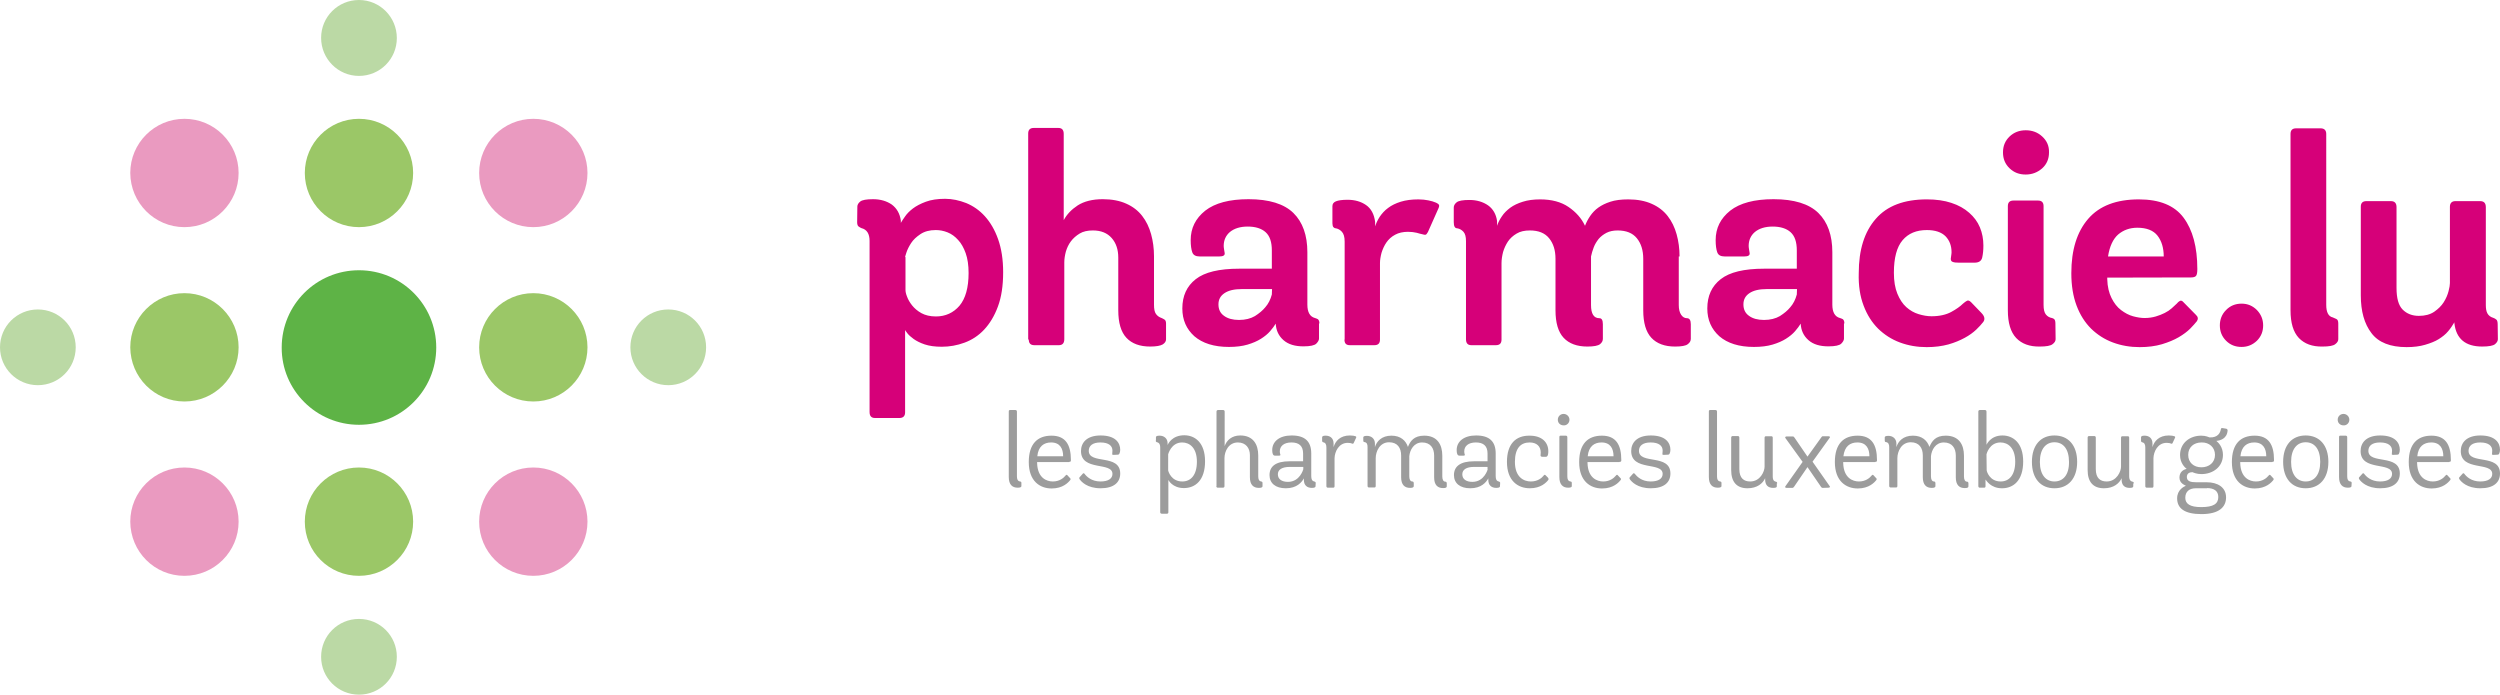
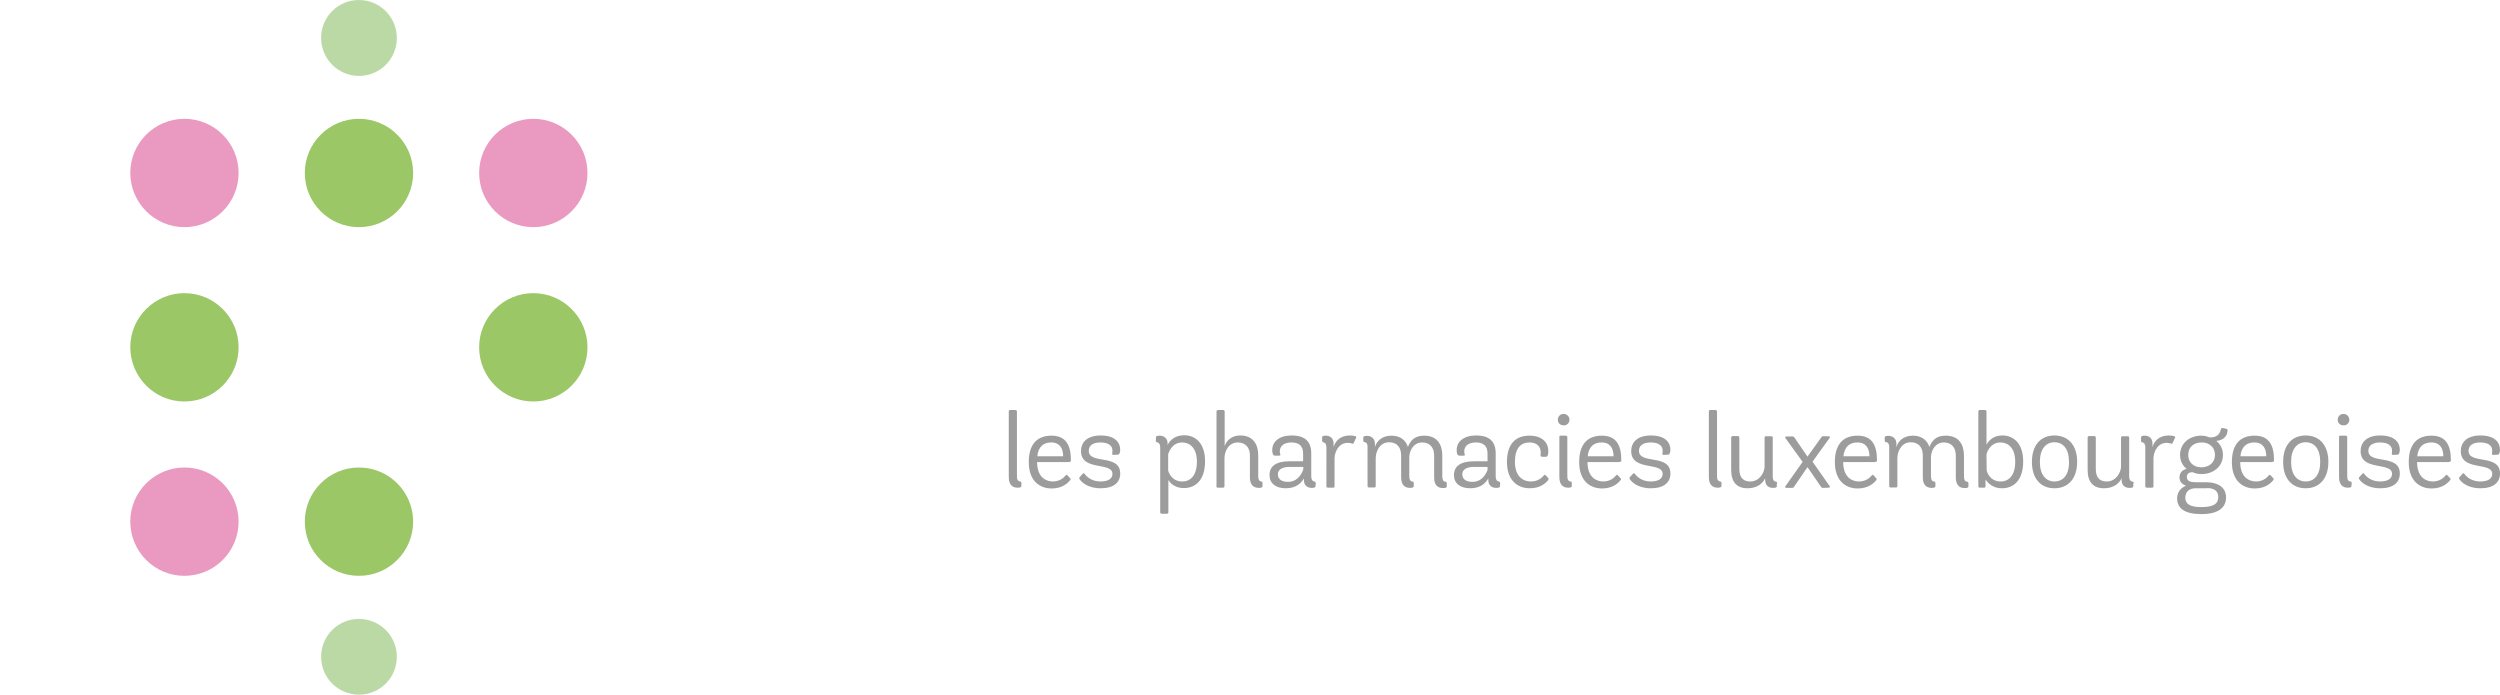
<svg xmlns="http://www.w3.org/2000/svg" version="1.1" id="Calque_1" x="0px" y="0px" viewBox="0 0 1287.7 357.8" style="enable-background:new 0 0 1287.7 357.8;" xml:space="preserve">
  <style type="text/css">
	.st0{fill:#D60079;}
	.st1{fill:#9BC767;}
	.st2{fill:#5EB346;}
	.st3{fill:#EA9AC0;}
	.st4{fill:#BBD9A5;}
	.st5{fill:#9C9C9C;}
</style>
-   <path class="st0" d="M1286.5,167.1c0-1.2-0.2-2.1-0.7-2.5s-1-0.7-1.6-0.9c-1.4-0.4-2.4-1.2-3-2.3c-0.6-1.1-0.8-2.6-0.8-4.3v-50.4  c0-2.1-1-3.1-2.9-3.1h-12.8c-1.8,0-2.8,1-2.8,2.9v39.3c0,0.9-0.2,2.3-0.7,4.2c-0.5,1.9-1.3,3.8-2.5,5.7c-1.2,1.9-2.9,3.5-4.9,4.9  c-2.1,1.4-4.7,2.1-7.9,2.1c-3.4,0-6.2-1.1-8.3-3.2c-2.2-2.2-3.2-5.9-3.2-11.2v-41.6c0-2.1-1-3.1-2.9-3.1h-12.6c-2,0-2.9,1-2.9,2.9  v45.6c0,8.2,1.8,14.7,5.5,19.5c3.6,4.8,9.7,7.2,18.1,7.2c3.6,0,6.8-0.4,9.5-1.2c2.7-0.8,5.1-1.7,7-2.9c1.9-1.2,3.6-2.5,4.9-4.1  c1.3-1.5,2.3-3.1,3.2-4.6v0.5c0.9,8,5.7,12,14.3,12c3.4,0,5.6-0.4,6.6-1.2c1-0.8,1.5-1.7,1.5-2.6L1286.5,167.1L1286.5,167.1z   M1204.4,166.6c0-1.2-0.3-2-1-2.3s-1.3-0.6-1.8-0.8c-2.3-0.5-3.4-2.7-3.4-6.5V69c0-1.9-1-2.9-2.9-2.9h-12.6c-2,0-2.9,1-2.9,2.9v90.8  c0,6.5,1.4,11.2,4.3,14.3c2.9,3,6.9,4.5,12.2,4.4c3.3,0,5.5-0.4,6.5-1.2c1.1-0.8,1.6-1.7,1.6-2.6L1204.4,166.6L1204.4,166.6z   M1146.6,175.5c2.2,2.2,4.8,3.2,8,3.2c3.1,0,5.7-1.1,7.9-3.2c2.2-2.2,3.2-4.8,3.2-7.9s-1.1-5.7-3.2-7.9c-2.2-2.2-4.8-3.3-7.9-3.3  c-3.2,0-5.9,1.1-8,3.3c-2.2,2.2-3.2,4.9-3.2,7.9C1143.4,170.8,1144.5,173.4,1146.6,175.5 M1085.8,132.1c0.8-5.2,2.6-9,5.2-11.3  c2.7-2.3,6-3.5,9.9-3.5c4.8,0,8.3,1.4,10.4,4.1s3.2,6.3,3.2,10.7L1085.8,132.1L1085.8,132.1z M1128.6,142.9c1.3,0,2.2-0.3,2.6-0.9  s0.6-1.7,0.6-3.4c0-11.4-2.4-20.2-7.1-26.5s-12.4-9.4-23-9.4c-11.6,0-20.3,3.3-26.1,10c-5.8,6.7-8.7,16-8.7,28  c0,6.4,0.9,11.9,2.7,16.7c1.8,4.8,4.3,8.7,7.5,11.9c3.2,3.1,6.9,5.5,11.2,7.1c4.3,1.6,8.9,2.4,13.8,2.4c4.3,0,8.1-0.5,11.5-1.5  c3.3-1,6.2-2.2,8.6-3.6s4.4-2.9,5.9-4.4s2.6-2.8,3.5-3.9c0.7-1.1,0.6-2.2-0.5-3.2l-6.5-6.6c-0.6-0.7-1.2-0.9-1.8-0.6  c-0.6,0.3-1.1,0.8-1.6,1.4c-0.7,0.7-1.6,1.5-2.6,2.4s-2.2,1.7-3.6,2.4c-1.4,0.7-2.9,1.3-4.6,1.8s-3.6,0.8-5.8,0.8  c-1.7,0-3.7-0.3-5.9-0.9s-4.2-1.7-6.2-3.2s-3.6-3.6-4.9-6.2s-2.1-5.8-2.2-9.7V143L1128.6,142.9L1128.6,142.9z M1058.7,166.6  c0-1-0.2-1.7-0.5-2.1c-0.4-0.4-0.8-0.6-1.3-0.7c-1.2-0.2-2.3-0.8-3.1-1.8c-0.8-1-1.2-2.6-1.2-5v-50.8c0-2-1-2.9-2.9-2.9h-12.6  c-2,0-2.9,1-2.9,2.9v53.6c0,6.5,1.4,11.2,4.3,14.3c2.9,3,6.9,4.5,12.2,4.4c3.3,0,5.5-0.4,6.5-1.2c1.1-0.8,1.6-1.7,1.6-2.6  L1058.7,166.6L1058.7,166.6z M1051.9,70.3c-2.4-2.2-5.2-3.2-8.5-3.2s-6.1,1.1-8.3,3.2c-2.3,2.2-3.4,4.9-3.4,8.2c0,3.3,1.1,6,3.4,8.2  s5,3.2,8.3,3.2s6.1-1.1,8.5-3.2c2.4-2.2,3.5-4.9,3.5-8.2C1055.5,75.2,1054.3,72.5,1051.9,70.3 M959.9,157.4  c1.8,4.8,4.3,8.7,7.5,11.9c3.2,3.1,6.9,5.5,11.2,7.1s8.9,2.4,13.8,2.4c4.2,0,7.9-0.5,11.2-1.4c3.2-0.9,6-2.1,8.4-3.4  s4.3-2.7,5.9-4.2c1.5-1.5,2.7-2.7,3.5-3.8c1.2-1.4,0.9-3.1-0.9-4.9l-5.2-5.4c-0.8-0.8-1.5-1.1-2.1-0.8c-0.6,0.3-1.3,0.8-2.1,1.5  c-1.4,1.4-3.5,2.9-6.1,4.3s-6,2.2-10.1,2.2c-2.2,0-4.4-0.4-6.7-1.1c-2.3-0.7-4.4-1.9-6.3-3.6c-1.9-1.7-3.4-4-4.6-6.9  c-1.2-2.9-1.8-6.5-1.8-10.8c0-7.7,1.5-13.3,4.5-16.8s7.1-5.2,12.5-5.2c4.3,0,7.5,1.1,9.6,3.2c2.1,2.2,3.1,4.9,3.1,8.3  c0,0.5-0.1,1.1-0.2,1.8c-0.1,0.7-0.2,1.2-0.2,1.5c0,0.8,0.3,1.4,1,1.6c0.7,0.3,1.8,0.4,3.3,0.4h7.9c2.3,0,3.6-0.9,4-2.7  c0.4-1.8,0.6-3.8,0.6-6.1c0-3.4-0.6-6.5-1.8-9.4c-1.2-2.9-3.1-5.4-5.5-7.5c-2.5-2.2-5.5-3.9-9.2-5.1c-3.6-1.2-7.8-1.8-12.6-1.8  c-11.7,0-20.5,3.3-26.3,10c-5.9,6.7-8.8,16-8.8,28C957.2,147.1,958.1,152.7,959.9,157.4 M925.5,151.7c-0.7,2.6-1.8,4.8-3.4,6.6  c-1.3,1.6-3.1,3.1-5.3,4.5c-2.2,1.3-5,2-8.2,2s-5.8-0.7-7.7-2.1c-2-1.4-2.9-3.4-2.9-5.9s1-4.4,3.1-5.8s5-2.1,8.9-2.1h15.6  L925.5,151.7L925.5,151.7z M950,166.6c0-1.1-0.3-1.8-0.8-2.2c-0.6-0.3-1.1-0.5-1.5-0.6c-2.6-0.7-3.9-3-3.9-6.9v-27  c0-8.7-2.4-15.5-7.2-20.2s-12.5-7.1-23.1-7.1c-9.9,0-17.3,2-22.3,5.9c-5,4-7.5,9-7.5,15.2c0,2.7,0.3,4.8,0.8,6.2  c0.5,1.5,1.8,2.2,3.9,2.2h10c2.1,0,3-0.6,2.8-1.8c-0.1-0.5-0.2-1.1-0.3-1.8c-0.1-0.7-0.2-1.3-0.2-1.8c0-3,1.1-5.4,3.2-7.2  c2.2-1.8,5.2-2.8,9.2-2.8s7.1,1,9.2,2.9c2.2,2,3.2,5.1,3.2,9.4v9.4h-16.8c-10.4,0-17.8,1.8-22.4,5.4c-4.6,3.6-6.9,8.6-6.9,15.1  c0,5.9,2.1,10.6,6.2,14.3c4.2,3.6,10.1,5.5,17.8,5.5c3.7,0,6.9-0.4,9.6-1.2c2.7-0.8,5-1.8,6.9-3s3.5-2.5,4.7-3.9s2.2-2.7,2.9-3.9  c0.2,3.5,1.5,6.3,4,8.5s5.9,3.2,10.3,3.2c3.5,0,5.7-0.5,6.6-1.4c0.9-0.9,1.4-1.8,1.4-2.6v-7.8H950z M865.1,132.1  c0-4-0.5-7.8-1.5-11.4s-2.5-6.7-4.6-9.4c-2.1-2.7-4.8-4.8-8.2-6.3c-3.3-1.5-7.4-2.3-12.1-2.3c-3.7,0-6.8,0.4-9.2,1.2  c-2.5,0.8-4.5,1.8-6.2,3s-3.1,2.7-4.2,4.3c-1.1,1.6-2,3.3-2.7,5.1c-1.8-3.9-4.7-7.1-8.5-9.7s-8.7-3.9-14.6-3.9  c-3.4,0-6.4,0.4-8.9,1.2c-2.6,0.8-4.7,1.8-6.5,3.1c-1.7,1.3-3.2,2.7-4.3,4.4c-1.1,1.6-2,3.3-2.5,4.9v-2.5c-0.5-3.5-2.1-6.2-4.6-8  c-2.6-1.8-5.8-2.8-9.6-2.8c-3.4,0-5.6,0.4-6.6,1.2c-1,0.8-1.5,1.7-1.5,2.7v7.5c0,2.2,0.6,3.2,1.8,3.2c1.2,0.2,2.3,0.8,3.2,1.8  s1.3,2.6,1.3,4.8v50.5c0,2.1,0.9,3.1,2.8,3.1h12.6c2,0,2.9-1,2.9-2.9v-39.4c0-1.8,0.3-3.7,0.8-5.7c0.6-2,1.4-3.7,2.5-5.4  c1.1-1.6,2.6-3,4.5-4.1c1.8-1.1,4.1-1.6,6.8-1.6c4.4,0,7.7,1.3,9.9,4s3.3,6.2,3.3,10.6v26.5c0,6.5,1.4,11.2,4.2,14.2  s6.9,4.5,12.2,4.5c3.3,0,5.4-0.4,6.5-1.2c1-0.8,1.5-1.7,1.5-2.8V167c0-2.1-0.6-3.1-1.8-3.1c-2.9,0-4.3-2.3-4.3-6.8v-25  c0.3-1.5,0.8-3.1,1.4-4.7c0.6-1.6,1.5-3,2.5-4.3c1.1-1.3,2.4-2.3,4.1-3.2c1.6-0.8,3.5-1.2,5.7-1.2c4.4,0,7.7,1.3,9.9,4  s3.3,6.2,3.3,10.6v26.5c0,6.5,1.4,11.2,4.2,14.2s6.9,4.5,12.2,4.5c3.3,0,5.5-0.4,6.5-1.2c1.1-0.8,1.6-1.7,1.6-2.8V167  c0-2.1-0.7-3.1-2-3.1c-1.2,0-2.2-0.6-3-1.8c-0.8-1.2-1.2-2.9-1.2-5v-25H865.1z M692.5,174.9c0,2,0.9,2.9,2.8,2.9h12.6  c2,0,2.9-1,2.9-2.9v-39.4c0-1.6,0.3-3.4,0.8-5.3c0.6-1.9,1.4-3.7,2.5-5.3c1.1-1.6,2.6-3,4.5-4c1.8-1,4.1-1.5,6.6-1.5  c1.7,0,3.2,0.2,4.5,0.5c1.2,0.4,2.3,0.6,3.1,0.8c0.6,0.2,1.1,0.3,1.5,0.2c0.4-0.1,0.7-0.6,1.2-1.4l5.2-11.7c0.5-1,0.7-1.8,0.5-2.2  c-0.2-0.5-0.7-0.8-1.5-1.2c-1.1-0.5-2.5-0.9-4-1.2c-1.5-0.3-3.2-0.5-5.1-0.5c-3.5,0-6.5,0.4-9.1,1.2c-2.6,0.8-4.8,1.9-6.5,3.2  c-1.8,1.3-3.2,2.9-4.3,4.5c-1.1,1.7-1.9,3.4-2.4,5v-2.3c-0.5-4-2.1-6.9-4.7-8.7c-2.6-1.8-5.8-2.7-9.5-2.7c-2.8,0-4.8,0.3-6,0.8  s-1.8,1.3-1.8,2.5v8.8c0,0.9,0.2,1.6,0.5,2c0.4,0.4,0.8,0.6,1.3,0.6c1.1,0.2,2.2,0.8,3.1,1.8c0.9,1,1.4,2.6,1.4,5v50.5H692.5z   M655.1,151.7c-0.7,2.6-1.8,4.8-3.4,6.6c-1.3,1.6-3.1,3.1-5.3,4.5c-2.2,1.3-5,2-8.2,2s-5.8-0.7-7.7-2.1c-2-1.4-2.9-3.4-2.9-5.9  s1-4.4,3.1-5.8s5-2.1,8.9-2.1h15.6L655.1,151.7L655.1,151.7z M679.6,166.6c0-1.1-0.3-1.8-0.8-2.2c-0.6-0.3-1.1-0.5-1.5-0.6  c-2.6-0.7-3.9-3-3.9-6.9v-27c0-8.7-2.4-15.5-7.2-20.2s-12.5-7.1-23.1-7.1c-9.9,0-17.3,2-22.3,5.9c-5,4-7.5,9-7.5,15.2  c0,2.7,0.3,4.8,0.8,6.2c0.5,1.5,1.8,2.2,3.9,2.2h10c2.1,0,3-0.6,2.8-1.8c-0.1-0.5-0.2-1.1-0.3-1.8c-0.1-0.7-0.2-1.3-0.2-1.8  c0-3,1.1-5.4,3.2-7.2c2.2-1.8,5.2-2.8,9.2-2.8s7.1,1,9.2,2.9c2.2,2,3.2,5.1,3.2,9.4v9.4h-16.8c-10.4,0-17.8,1.8-22.4,5.4  c-4.6,3.6-6.9,8.6-6.9,15.1c0,5.9,2.1,10.6,6.2,14.3c4.2,3.6,10.1,5.5,17.8,5.5c3.7,0,6.9-0.4,9.6-1.2c2.7-0.8,5-1.8,6.9-3  s3.5-2.5,4.7-3.9s2.2-2.7,2.9-3.9c0.2,3.5,1.5,6.3,4,8.5s5.9,3.2,10.3,3.2c3.5,0,5.7-0.5,6.6-1.4c0.9-0.9,1.4-1.8,1.4-2.6v-7.8  H679.6z M529.9,174.9c0,2,1,2.9,2.9,2.9h12.6c1.8,0,2.8-1,2.8-3.1v-39.6c0-1.7,0.3-3.6,0.8-5.5c0.6-2,1.4-3.7,2.6-5.3  c1.2-1.6,2.7-2.9,4.5-4s4.1-1.6,6.8-1.6c4.2,0,7.4,1.3,9.7,3.9s3.4,6,3.4,10.1v27.1c0,6.5,1.4,11.2,4.2,14.2s6.9,4.5,12.2,4.5  c3.2,0,5.3-0.4,6.5-1.1c1.1-0.7,1.7-1.6,1.7-2.6v-8.2c0-1-0.3-1.7-0.8-2s-1-0.6-1.5-0.8c-1.2-0.4-2.2-1.1-2.9-2.1s-1-2.5-1-4.7v-25  c0-4-0.5-7.8-1.5-11.4s-2.5-6.7-4.6-9.4c-2.1-2.7-4.8-4.8-8.2-6.3c-3.3-1.5-7.4-2.3-12.1-2.3c-5.3,0-9.6,1.1-12.9,3.2  c-3.2,2.1-5.6,4.6-7.2,7.6V69c0-2.1-0.9-3.1-2.8-3.1h-12.6c-2,0-2.9,1-2.9,2.9v106.1H529.9z M466.2,132.4c0-0.1,0.2-0.9,0.7-2.4  s1.3-3.1,2.4-4.8c1.1-1.7,2.7-3.2,4.8-4.6c2.1-1.4,4.7-2.1,7.9-2.1c2.1,0,4.1,0.4,6.1,1.2c2,0.8,3.8,2.1,5.4,3.9  c1.6,1.7,2.9,4,3.9,6.8s1.5,6.2,1.5,10.2c0,7.6-1.6,13.2-4.7,16.9c-3.1,3.6-7.2,5.5-12.1,5.5c-3,0-5.5-0.6-7.5-1.7s-3.6-2.5-4.8-4  c-1.2-1.5-2.1-3.1-2.6-4.5c-0.6-1.5-0.8-2.6-0.8-3.5v-16.9H466.2z M441.5,114.5c0,1.1,0.3,1.9,0.8,2.2c0.5,0.4,1,0.6,1.4,0.8  c2.8,0.7,4.2,2.9,4.2,6.6v88.1c0,2.1,0.9,3.1,2.8,3.1h12.6c1.9,0,2.9-1,2.9-2.9V170c0.1,0.2,0.5,0.8,1.2,1.7  c0.7,0.9,1.8,1.9,3.2,2.9c1.4,1,3.3,2,5.7,2.8s5.3,1.2,8.8,1.2c4,0,7.9-0.7,11.7-2.1s7.2-3.6,10.1-6.7c2.9-3.1,5.3-7,7.1-11.9  c1.8-4.8,2.7-10.7,2.7-17.7c0-6.6-0.9-12.2-2.6-17c-1.7-4.8-4-8.7-6.8-11.8c-2.8-3.1-6-5.3-9.6-6.8c-3.6-1.4-7.2-2.2-10.9-2.2  c-3.9,0-7.2,0.5-9.9,1.5s-5,2.2-6.7,3.5s-3.1,2.7-4.1,4.2c-1,1.4-1.7,2.5-2.1,3.2v-1.2c-0.5-3.6-2.1-6.3-4.6-8.2  c-2.6-1.8-5.8-2.8-9.7-2.8c-3.4,0-5.6,0.4-6.6,1.2c-1,0.8-1.5,1.7-1.5,2.6L441.5,114.5L441.5,114.5z" />
  <path class="st1" d="M184.9,117c15.4,0,27.9-12.5,27.9-27.9s-12.5-27.9-27.9-27.9S157,73.7,157,89.1S169.5,117,184.9,117" />
-   <path class="st2" d="M184.9,218.8c22,0,39.8-17.8,39.8-39.8s-17.8-39.8-39.8-39.8S145.1,157,145.1,179  C145,200.9,162.9,218.8,184.9,218.8" />
  <path class="st1" d="M95,206.8c15.4,0,27.9-12.5,27.9-27.9S110.4,151,95,151s-27.9,12.5-27.9,27.9C67.2,194.3,79.6,206.8,95,206.8" />
  <path class="st3" d="M95,117c15.4,0,27.9-12.5,27.9-27.9S110.4,61.2,95,61.2S67.1,73.7,67.1,89.1C67.2,104.5,79.6,117,95,117" />
  <path class="st3" d="M95,296.6c15.4,0,27.9-12.5,27.9-27.9s-12.5-27.9-27.9-27.9s-27.9,12.5-27.9,27.9  C67.2,284.2,79.6,296.6,95,296.6" />
-   <path class="st3" d="M274.7,296.6c15.4,0,27.9-12.5,27.9-27.9s-12.5-27.9-27.9-27.9s-27.9,12.5-27.9,27.9  C246.8,284.2,259.3,296.6,274.7,296.6" />
  <path class="st3" d="M274.7,117c15.4,0,27.9-12.5,27.9-27.9s-12.5-27.9-27.9-27.9s-27.9,12.5-27.9,27.9S259.3,117,274.7,117" />
  <path class="st4" d="M184.9,39.1c10.8,0,19.5-8.7,19.5-19.5S195.7,0,184.9,0c-10.8,0-19.5,8.7-19.5,19.5S174.1,39.1,184.9,39.1" />
-   <path class="st4" d="M344.2,198.4c10.8,0,19.5-8.7,19.5-19.5s-8.7-19.5-19.5-19.5s-19.5,8.7-19.5,19.5  C324.7,189.7,333.5,198.4,344.2,198.4" />
  <path class="st4" d="M184.9,357.8c10.8,0,19.5-8.7,19.5-19.5s-8.7-19.5-19.5-19.5c-10.8,0-19.5,8.7-19.5,19.5  S174.1,357.8,184.9,357.8" />
-   <path class="st4" d="M19.5,198.4c10.8,0,19.5-8.7,19.5-19.5s-8.7-19.5-19.5-19.5S0,168.1,0,178.9C0,189.7,8.8,198.4,19.5,198.4" />
  <path class="st1" d="M274.7,206.8c15.4,0,27.9-12.5,27.9-27.9S290.1,151,274.7,151s-27.9,12.5-27.9,27.9S259.3,206.8,274.7,206.8" />
  <path class="st1" d="M184.9,296.6c15.4,0,27.9-12.5,27.9-27.9s-12.5-27.9-27.9-27.9S157,253.3,157,268.7  C157,284.2,169.5,296.6,184.9,296.6" />
  <path class="st5" d="M1286.4,234.2c0.4,0,0.8-0.2,0.9-0.6c0.2-0.4,0.4-1.1,0.4-1.9c0-3.6-2.4-7.4-10.1-7.4c-7.3,0-10.1,3.9-10.1,8  c0,10.6,16.2,5.4,16.2,11.8c0,2.4-2.1,3.9-6.2,3.9c-4.6,0-7.2-2.6-8.2-4c-0.2-0.2-0.4-0.4-0.8-0.1l-1.7,1.9  c-0.3,0.3-0.2,0.6-0.1,0.9c0.9,1.4,4,4.8,10.9,4.8c6.8,0,10.1-3,10.1-7.6c0-10.3-16.2-4.5-16.2-11.7c0-2.6,2-4.3,6-4.3  c4.5,0,6.2,1.9,6.2,4.2c0,0.7-0.1,1.2-0.1,1.6c-0.1,0.3-0.1,0.6,0.7,0.6L1286.4,234.2L1286.4,234.2z M1245.1,235  c0.5-5.1,3.4-7.1,7.2-7.1c4.6,0,6.2,3.2,6.2,7.1H1245.1z M1261.5,237.9c0.8,0,0.9-0.3,0.9-0.9c0-8-2.8-12.6-10-12.6  c-7.3,0-11.7,4.3-11.7,13.6c0,9.9,5.8,13.6,11.8,13.6c5.8,0,8.6-3.1,9.6-4.4c0.2-0.3,0.2-0.7-0.2-1l-1.4-1.5c-0.3-0.3-0.6-0.1-1,0.4  c-0.9,1.1-3,2.9-6.4,2.9c-3.2,0-7.9-1.8-8.1-9.5V238h16.5V237.9z M1234.8,234.2c0.4,0,0.8-0.2,0.9-0.6c0.2-0.4,0.4-1.1,0.4-1.9  c0-3.6-2.4-7.4-10.1-7.4c-7.3,0-10.1,3.9-10.1,8c0,10.6,16.2,5.4,16.2,11.8c0,2.4-2.1,3.9-6.2,3.9c-4.6,0-7.2-2.6-8.2-4  c-0.2-0.2-0.4-0.4-0.8-0.1l-1.7,1.9c-0.3,0.3-0.2,0.6-0.1,0.9c0.9,1.4,4,4.8,10.9,4.8c6.8,0,10.1-3,10.1-7.6  c0-10.3-16.2-4.5-16.2-11.7c0-2.6,2-4.3,6-4.3c4.5,0,6.2,1.9,6.2,4.2c0,0.7-0.1,1.2-0.1,1.6c-0.1,0.3-0.1,0.6,0.7,0.6L1234.8,234.2  L1234.8,234.2z M1211.3,248.7c0-0.5-0.4-0.7-0.7-0.7c-1.2-0.2-1.6-1.1-1.6-2.7v-20.1c0-0.5-0.3-0.8-0.8-0.8h-2.7  c-0.5,0-0.7,0.2-0.7,0.7v20.6c0,3.9,1.8,5.5,4.5,5.5c1.4,0,1.9-0.3,1.9-0.8L1211.3,248.7L1211.3,248.7z M1210.1,216.2  c0-1.7-1.4-3-3-3c-1.7,0-3,1.3-3,3s1.3,2.9,3,2.9C1208.7,219.2,1210.1,217.9,1210.1,216.2 M1187.6,248c-4.3,0-7.5-3.3-7.5-10.1  c0-6.8,3.2-10.1,7.5-10.1c4.4,0,7.5,3.3,7.5,10.1S1192,248,1187.6,248 M1187.6,251.5c7.1,0,11.7-5,11.7-13.6s-4.6-13.6-11.7-13.6  c-7,0-11.6,4.9-11.6,13.6S1180.6,251.5,1187.6,251.5 M1154,235c0.5-5.1,3.4-7.1,7.1-7.1c4.6,0,6.2,3.2,6.2,7.1H1154z M1170.4,237.9  c0.8,0,0.9-0.3,0.9-0.9c0-8-2.8-12.6-10-12.6c-7.3,0-11.7,4.3-11.7,13.6c0,9.9,5.8,13.6,11.8,13.6c5.8,0,8.6-3.1,9.6-4.4  c0.2-0.3,0.2-0.7-0.2-1l-1.4-1.5c-0.3-0.3-0.6-0.1-1,0.4c-0.9,1.1-3,2.9-6.4,2.9c-3.2,0-7.9-1.8-8.1-9.5V238h16.5V237.9z   M1131.1,248.4c-2.7,0-4.7-0.5-4.7-2.7c0-1.8,1.3-2.5,2.9-2.5c0.4,0.2,2.2,1,4.6,1c5.9,0,11.1-3.7,11.1-9.9c0-4-2.3-6.3-3.4-7.2  c2-0.2,5.5-1.1,5.8-5.4c0-0.2-0.1-0.8-0.8-0.9l-1.8-0.3c-0.6-0.1-0.8,0.1-0.9,0.7c-0.3,1.6-1.4,4.3-5.8,4.1  c-0.3-0.1-1.9-0.9-4.3-0.9c-5.9,0-10.9,3.8-10.9,10c0,4.2,2.6,6.5,3.4,7.1c-2.1,0.5-3.7,1.9-3.7,4.5c0,2.9,2.6,3.8,3.3,4.2  c-0.9,0.4-4.5,2-4.5,6.5c0,5.1,3.8,8.1,12.5,8.1c9.2,0,12.7-3.7,12.7-8.6c0-5.2-4.3-7.8-10-7.8L1131.1,248.4L1131.1,248.4z   M1140.9,234.3c0,3.9-3,6.4-7,6.4s-6.8-2.5-6.8-6.4c0-4,2.9-6.4,6.9-6.4C1137.9,227.8,1140.9,230.4,1140.9,234.3 M1136.8,251.4  c3.6,0,5.8,1.5,5.8,4.6c0,3.5-2.5,5.2-8.8,5.2c-5.8,0-8.2-1.7-8.2-4.8c0-3.2,2.1-4.9,5.4-4.9h5.8V251.4z M1105,250.4  c0,0.5,0.3,0.8,0.8,0.8h2.7c0.5,0,0.7-0.3,0.7-0.8V236c0.1-3.4,2.2-7.9,6.8-7.9c1.1,0,1.9,0.2,2.3,0.4c0.4,0.2,0.6,0,0.8-0.4  l1.2-2.6c0.2-0.4,0.1-0.6-0.3-0.8c-0.6-0.2-1.5-0.4-2.9-0.4c-5,0-7.5,2.9-8.4,6v-1.8c0-3-2-4.1-4.1-4.1c-1.3,0-1.8,0.3-1.8,0.9v1.8  c0,0.5,0.4,0.6,0.5,0.7c1.3,0.2,1.7,1.2,1.7,2.7L1105,250.4L1105,250.4z M1099.1,249c0-0.7-0.3-0.8-0.7-0.9  c-1.4-0.3-1.7-1.5-1.7-2.7v-19.9c0-0.5-0.2-0.8-0.7-0.8h-2.8c-0.5,0-0.7,0.3-0.7,0.8v14.9c0,2.4-2.2,7.6-7.4,7.6  c-3.2,0-5.6-1.6-5.6-6.4v-16.2c0-0.5-0.3-0.8-0.8-0.8h-2.6c-0.5,0-0.8,0.3-0.8,0.8v16.7c0,6.2,2.9,9.4,8.4,9.4c5,0,7.9-2.5,9.1-5.2  v0.7c0,2.8,1.4,4.3,4.1,4.3c1.5,0,1.9-0.3,1.9-0.8V249H1099.1z M1058.2,248c-4.3,0-7.5-3.3-7.5-10.1c0-6.8,3.2-10.1,7.5-10.1  c4.4,0,7.5,3.3,7.5,10.1C1065.8,244.7,1062.6,248,1058.2,248 M1058.2,251.5c7.1,0,11.7-5,11.7-13.6s-4.6-13.6-11.7-13.6  c-7,0-11.6,4.9-11.6,13.6S1051.2,251.5,1058.2,251.5 M1023.2,234c0,0,1.4-6.1,7.2-6.1c3.9,0,7.6,2.8,7.6,9.9c0,7-3.2,10.2-7.5,10.2  c-5.7,0-7.2-5.2-7.2-5.8L1023.2,234L1023.2,234z M1022,251.2c0.5,0,0.7-0.3,0.7-0.8V247c0.4,0.4,2.6,4.5,8.5,4.5  c5.8,0,10.9-3.9,10.9-13.8c0-9.6-5.2-13.4-10.7-13.4c-6.2,0-8.1,4.7-8.2,4.8V212c0-0.5-0.3-0.8-0.8-0.8h-2.6c-0.5,0-0.8,0.3-0.8,0.8  v38.4c0,0.5,0.3,0.8,0.8,0.8L1022,251.2L1022,251.2z M1011.6,234.7c0-5.7-2.6-10.3-9.4-10.3c-5.3,0-7.1,2.8-8.4,5.8  c-1.1-3.3-3.8-5.8-8.5-5.8c-5,0-7.6,2.9-8.5,5.9v-1.8c0-2.6-1.9-4-4.1-4c-1.4,0-1.9,0.3-1.9,0.8v1.5c0,0.8,0.3,0.9,0.6,0.9  c1.3,0.2,1.7,1.2,1.7,2.6v20c0,0.5,0.3,0.8,0.8,0.8h2.7c0.5,0,0.7-0.3,0.7-0.8V236c0-3.5,2.1-8.2,6.9-8.2c4.3,0,6.2,2.9,6.2,6.8  v11.2c0,3.9,1.8,5.5,4.6,5.5c1.3,0,1.9-0.3,1.9-0.9v-1.5c0-0.6-0.3-0.9-0.7-0.9c-1.1,0-1.6-1.1-1.6-2.7V235c0.3-3.3,2.4-7.1,6.6-7.1  c4.3,0,6.2,2.9,6.2,6.8v11.2c0,3.9,1.8,5.5,4.6,5.5c1.4,0,1.9-0.3,1.9-0.9V249c0-0.6-0.3-0.9-0.7-0.9c-1.1,0-1.6-1.1-1.6-2.7V234.7z   M949.5,235c0.6-5.1,3.4-7.1,7.2-7.1c4.6,0,6.2,3.2,6.2,7.1H949.5z M965.9,237.9c0.8,0,0.9-0.3,0.9-0.9c0-8-2.8-12.6-10-12.6  c-7.3,0-11.7,4.3-11.7,13.6c0,9.9,5.8,13.6,11.8,13.6c5.8,0,8.6-3.1,9.6-4.4c0.2-0.3,0.2-0.7-0.2-1l-1.4-1.5c-0.3-0.3-0.6-0.1-1,0.4  c-0.9,1.1-3,2.9-6.4,2.9c-3.2,0-7.9-1.8-8.1-9.5V238h16.5V237.9z M941.8,251.2c0.5,0,1-0.3,0.7-0.7l-8.9-12.7l8.9-12.4  c0.3-0.4-0.2-0.7-0.7-0.7h-2.9c-0.4,0-0.5,0.2-0.8,0.6l-7.1,9.9l-6.7-9.8c-0.3-0.4-0.5-0.6-0.9-0.6h-3.1c-0.5,0-1,0.3-0.7,0.8  l8.9,12.3l-8.9,12.6c-0.3,0.5,0.1,0.8,0.6,0.8h3c0.4,0,0.6-0.2,0.9-0.6l6.9-10.1l7,10.2c0.2,0.3,0.4,0.5,0.9,0.5L941.8,251.2  L941.8,251.2z M915.4,249c0-0.7-0.3-0.8-0.7-0.9c-1.4-0.3-1.6-1.5-1.6-2.7v-19.9c0-0.5-0.2-0.8-0.7-0.8h-2.8c-0.5,0-0.7,0.3-0.7,0.8  v14.9c0,2.4-2.2,7.6-7.4,7.6c-3.2,0-5.6-1.6-5.6-6.4v-16.2c0-0.5-0.3-0.8-0.8-0.8h-2.6c-0.5,0-0.8,0.3-0.8,0.8v16.7  c0,6.2,2.9,9.4,8.4,9.4c5,0,7.9-2.5,9.1-5.2v0.7c0,2.8,1.4,4.3,4.1,4.3c1.5,0,1.9-0.3,1.9-0.8V249H915.4z M886.7,248.7  c0-0.5-0.4-0.7-0.7-0.7c-1.2-0.2-1.6-1.1-1.6-2.7V212c0-0.5-0.3-0.8-0.8-0.8h-2.7c-0.5,0-0.7,0.2-0.7,0.7v33.8  c0,3.9,1.8,5.5,4.6,5.5c1.3,0,1.9-0.3,1.9-0.8V248.7z M859.1,234.2c0.4,0,0.8-0.2,0.9-0.6c0.2-0.4,0.4-1.1,0.4-1.9  c0-3.6-2.4-7.4-10.1-7.4c-7.3,0-10.1,3.9-10.1,8c0,10.6,16.2,5.4,16.2,11.8c0,2.4-2.1,3.9-6.2,3.9c-4.6,0-7.1-2.6-8.2-4  c-0.2-0.2-0.4-0.4-0.8-0.1l-1.7,1.9c-0.3,0.3-0.2,0.6-0.1,0.9c0.9,1.4,4,4.8,10.9,4.8c6.8,0,10.1-3,10.1-7.6  c0-10.3-16.2-4.5-16.2-11.7c0-2.6,2-4.3,6-4.3c4.5,0,6.2,1.9,6.2,4.2c0,0.7-0.1,1.2-0.1,1.6c-0.1,0.3-0.1,0.6,0.7,0.6L859.1,234.2  L859.1,234.2z M817.8,235c0.5-5.1,3.4-7.1,7.1-7.1c4.6,0,6.2,3.2,6.2,7.1H817.8z M834.2,237.9c0.8,0,0.9-0.3,0.9-0.9  c0-8-2.8-12.6-10-12.6c-7.3,0-11.7,4.3-11.7,13.6c0,9.9,5.8,13.6,11.8,13.6c5.8,0,8.6-3.1,9.6-4.4c0.2-0.3,0.2-0.7-0.2-1l-1.4-1.5  c-0.3-0.3-0.6-0.1-1,0.4c-0.9,1.1-3,2.9-6.4,2.9c-3.2,0-7.9-1.8-8.1-9.5V238h16.5V237.9z M809.6,248.7c0-0.5-0.4-0.7-0.7-0.7  c-1.2-0.2-1.6-1.1-1.6-2.7v-20.1c0-0.5-0.3-0.8-0.8-0.8h-2.6c-0.5,0-0.7,0.2-0.7,0.7v20.6c0,3.9,1.8,5.5,4.5,5.5  c1.4,0,1.9-0.3,1.9-0.8V248.7z M808.4,216.2c0-1.7-1.4-3-3-3c-1.7,0-3,1.3-3,3s1.3,2.9,3,2.9C807,219.2,808.4,217.9,808.4,216.2   M776.2,237.9c0,9.9,5.8,13.6,11.8,13.6c5.7,0,8.5-3,9.5-4.3c0.2-0.3,0.2-0.7-0.2-1.2l-1.3-1.3c-0.3-0.3-0.7-0.1-1,0.4  c-0.9,1.1-3,2.9-6.5,2.9c-3.4,0-8.2-2-8.2-10.1c0-7.2,3.1-10,7.6-10c3.6,0,5.7,2,5.7,5.2c0,0.6-0.1,1.2-0.1,1.5  c0,0.5,0.4,0.7,1.3,0.7h1.4c1.3,0,1.3-2,1.3-2.9c0-4.5-3.2-8-9.6-8C780.7,224.3,776.2,228.7,776.2,237.9 M766.3,241.7  c0,0-1.7,6.5-7.9,6.5c-3.2,0-5.2-1.4-5.2-3.9c0-2.4,2.1-3.8,6-3.8h7v1.2H766.3z M772.7,248.7c0-0.4-0.4-0.6-0.7-0.7  c-1.2-0.2-1.6-1.2-1.6-2.8v-11.6c0-6.2-3.2-9.3-10.1-9.3c-6.4,0-10,3.2-10,7.5c0,1.6,0.3,2.9,1.4,2.9h2.1c0.5,0,0.8-0.2,0.7-0.5  c-0.2-0.4-0.3-1.2-0.3-1.7c0-2.7,2.1-4.6,6-4.6s6,1.8,6,5.7v4h-7c-7.1,0-10.3,2.7-10.3,7.1c0,4.2,3.1,6.8,8.4,6.8  c5.7,0,8.2-3.1,9.3-5.1v0.8c0,2.8,1.7,4.1,4.1,4.1c1.5,0,1.9-0.4,1.9-0.8L772.7,248.7L772.7,248.7z M742.9,234.7  c0-5.7-2.6-10.3-9.3-10.3c-5.3,0-7.2,2.8-8.4,5.8c-1.1-3.3-3.8-5.8-8.5-5.8c-5,0-7.6,2.9-8.5,5.9v-1.8c0-2.6-1.9-4-4.1-4  c-1.4,0-1.9,0.3-1.9,0.8v1.5c0,0.8,0.3,0.9,0.6,0.9c1.3,0.2,1.6,1.2,1.6,2.6v20c0,0.5,0.3,0.8,0.8,0.8h2.7c0.5,0,0.7-0.3,0.7-0.8  V236c0-3.5,2.1-8.2,6.9-8.2c4.3,0,6.2,2.9,6.2,6.8v11.2c0,3.9,1.8,5.5,4.6,5.5c1.3,0,1.9-0.3,1.9-0.9v-1.5c0-0.6-0.3-0.9-0.7-0.9  c-1.1,0-1.6-1.1-1.6-2.7V235c0.3-3.3,2.4-7.1,6.6-7.1c4.3,0,6.2,2.9,6.2,6.8v11.2c0,3.9,1.8,5.5,4.6,5.5c1.4,0,1.9-0.3,1.9-0.9V249  c0-0.6-0.3-0.9-0.7-0.9c-1.1,0-1.6-1.1-1.6-2.7V234.7z M683.2,250.4c0,0.5,0.3,0.8,0.8,0.8h2.7c0.5,0,0.7-0.3,0.7-0.8V236  c0.1-3.4,2.2-7.9,6.8-7.9c1.1,0,1.9,0.2,2.3,0.4c0.4,0.2,0.6,0,0.8-0.4l1.2-2.6c0.2-0.4,0.1-0.6-0.3-0.8c-0.5-0.2-1.5-0.4-2.9-0.4  c-5,0-7.5,2.9-8.4,6v-1.8c0-3-2-4.1-4.1-4.1c-1.3,0-1.8,0.3-1.8,0.9v1.8c0,0.5,0.4,0.6,0.5,0.7c1.3,0.2,1.7,1.2,1.7,2.7V250.4z   M671.3,241.7c0,0-1.7,6.5-7.9,6.5c-3.2,0-5.2-1.4-5.2-3.9c0-2.4,2.1-3.8,6.1-3.8h7L671.3,241.7L671.3,241.7z M677.7,248.7  c0-0.4-0.4-0.6-0.7-0.7c-1.2-0.2-1.6-1.2-1.6-2.8v-11.6c0-6.2-3.2-9.3-10.1-9.3c-6.4,0-10,3.2-10,7.5c0,1.6,0.3,2.9,1.4,2.9h2.1  c0.5,0,0.8-0.2,0.7-0.5c-0.2-0.4-0.3-1.2-0.3-1.7c0-2.7,2.1-4.6,6-4.6s6,1.8,6,5.7v4h-7c-7.2,0-10.3,2.7-10.3,7.1  c0,4.2,3.1,6.8,8.4,6.8c5.7,0,8.2-3.1,9.3-5.1v0.8c0,2.8,1.7,4.1,4.1,4.1c1.5,0,1.9-0.4,1.9-0.8L677.7,248.7L677.7,248.7z   M626.5,250.4c0,0.5,0.3,0.8,0.8,0.8h2.6c0.5,0,0.8-0.3,0.8-0.8V236c0-3.5,2.1-8.1,6.9-8.1c4.1,0,6.2,2.9,6.2,6.5v11.4  c0,3.9,1.8,5.5,4.6,5.5c1.3,0,1.9-0.3,1.9-0.8v-1.8c0-0.5-0.5-0.7-0.7-0.7c-1.1-0.2-1.5-1.1-1.5-2.7v-10.7c0-5.7-2.6-10.3-9.3-10.3  c-4.3,0-7,2.5-8,5.5V212c0-0.5-0.3-0.8-0.8-0.8h-2.6c-0.5,0-0.8,0.3-0.8,0.8v38.4H626.5z M595.3,226.9c0,0.7,0.4,0.8,0.7,0.9  c1.3,0.3,1.6,1.5,1.6,2.6v33.4c0,0.5,0.3,0.8,0.8,0.8h2.7c0.5,0,0.7-0.3,0.7-0.8v-16.6c0,0,2,4.2,8,4.2c5.8,0,10.9-3.9,10.9-13.8  c0-9.6-5.2-13.4-10.7-13.4c-6.3,0-8.3,4.4-8.6,5v-0.9c0-2.6-2-3.9-4.1-3.9c-1.4,0-1.9,0.3-1.9,0.8v1.7H595.3z M601.7,234  c0,0,1.5-6.1,7.2-6.1c3.9,0,7.6,2.8,7.6,9.9c0,7-3.2,10.2-7.5,10.2c-5.7,0-7.2-5.1-7.3-5.7V234z M575.7,234.2c0.4,0,0.8-0.2,0.9-0.6  c0.2-0.4,0.4-1.1,0.4-1.9c0-3.6-2.4-7.4-10.1-7.4c-7.3,0-10.1,3.9-10.1,8c0,10.6,16.2,5.4,16.2,11.8c0,2.4-2.1,3.9-6.2,3.9  c-4.6,0-7.2-2.6-8.2-4c-0.2-0.2-0.4-0.4-0.8-0.1l-1.7,1.9c-0.3,0.3-0.2,0.6-0.1,0.9c0.9,1.4,4,4.8,10.9,4.8c6.8,0,10.1-3,10.1-7.6  c0-10.3-16.2-4.5-16.2-11.7c0-2.6,2-4.3,6-4.3c4.5,0,6.2,1.9,6.2,4.2c0,0.7-0.1,1.2-0.1,1.6c-0.1,0.3-0.1,0.6,0.7,0.6L575.7,234.2  L575.7,234.2z M534.3,235c0.5-5.1,3.4-7.1,7.1-7.1c4.6,0,6.2,3.2,6.2,7.1H534.3z M550.7,237.9c0.8,0,0.9-0.3,0.9-0.9  c0-8-2.8-12.6-10-12.6c-7.3,0-11.7,4.3-11.7,13.6c0,9.9,5.8,13.6,11.8,13.6c5.8,0,8.6-3.1,9.6-4.4c0.2-0.3,0.2-0.7-0.2-1l-1.4-1.5  c-0.3-0.3-0.6-0.1-1,0.4c-0.9,1.1-3,2.9-6.4,2.9c-3.2,0-7.9-1.8-8.1-9.5V238h16.5V237.9z M526.1,248.7c0-0.5-0.4-0.7-0.7-0.7  c-1.2-0.2-1.6-1.1-1.6-2.7V212c0-0.5-0.3-0.8-0.8-0.8h-2.7c-0.5,0-0.7,0.2-0.7,0.7v33.8c0,3.9,1.8,5.5,4.6,5.5  c1.3,0,1.9-0.3,1.9-0.8V248.7z" />
</svg>